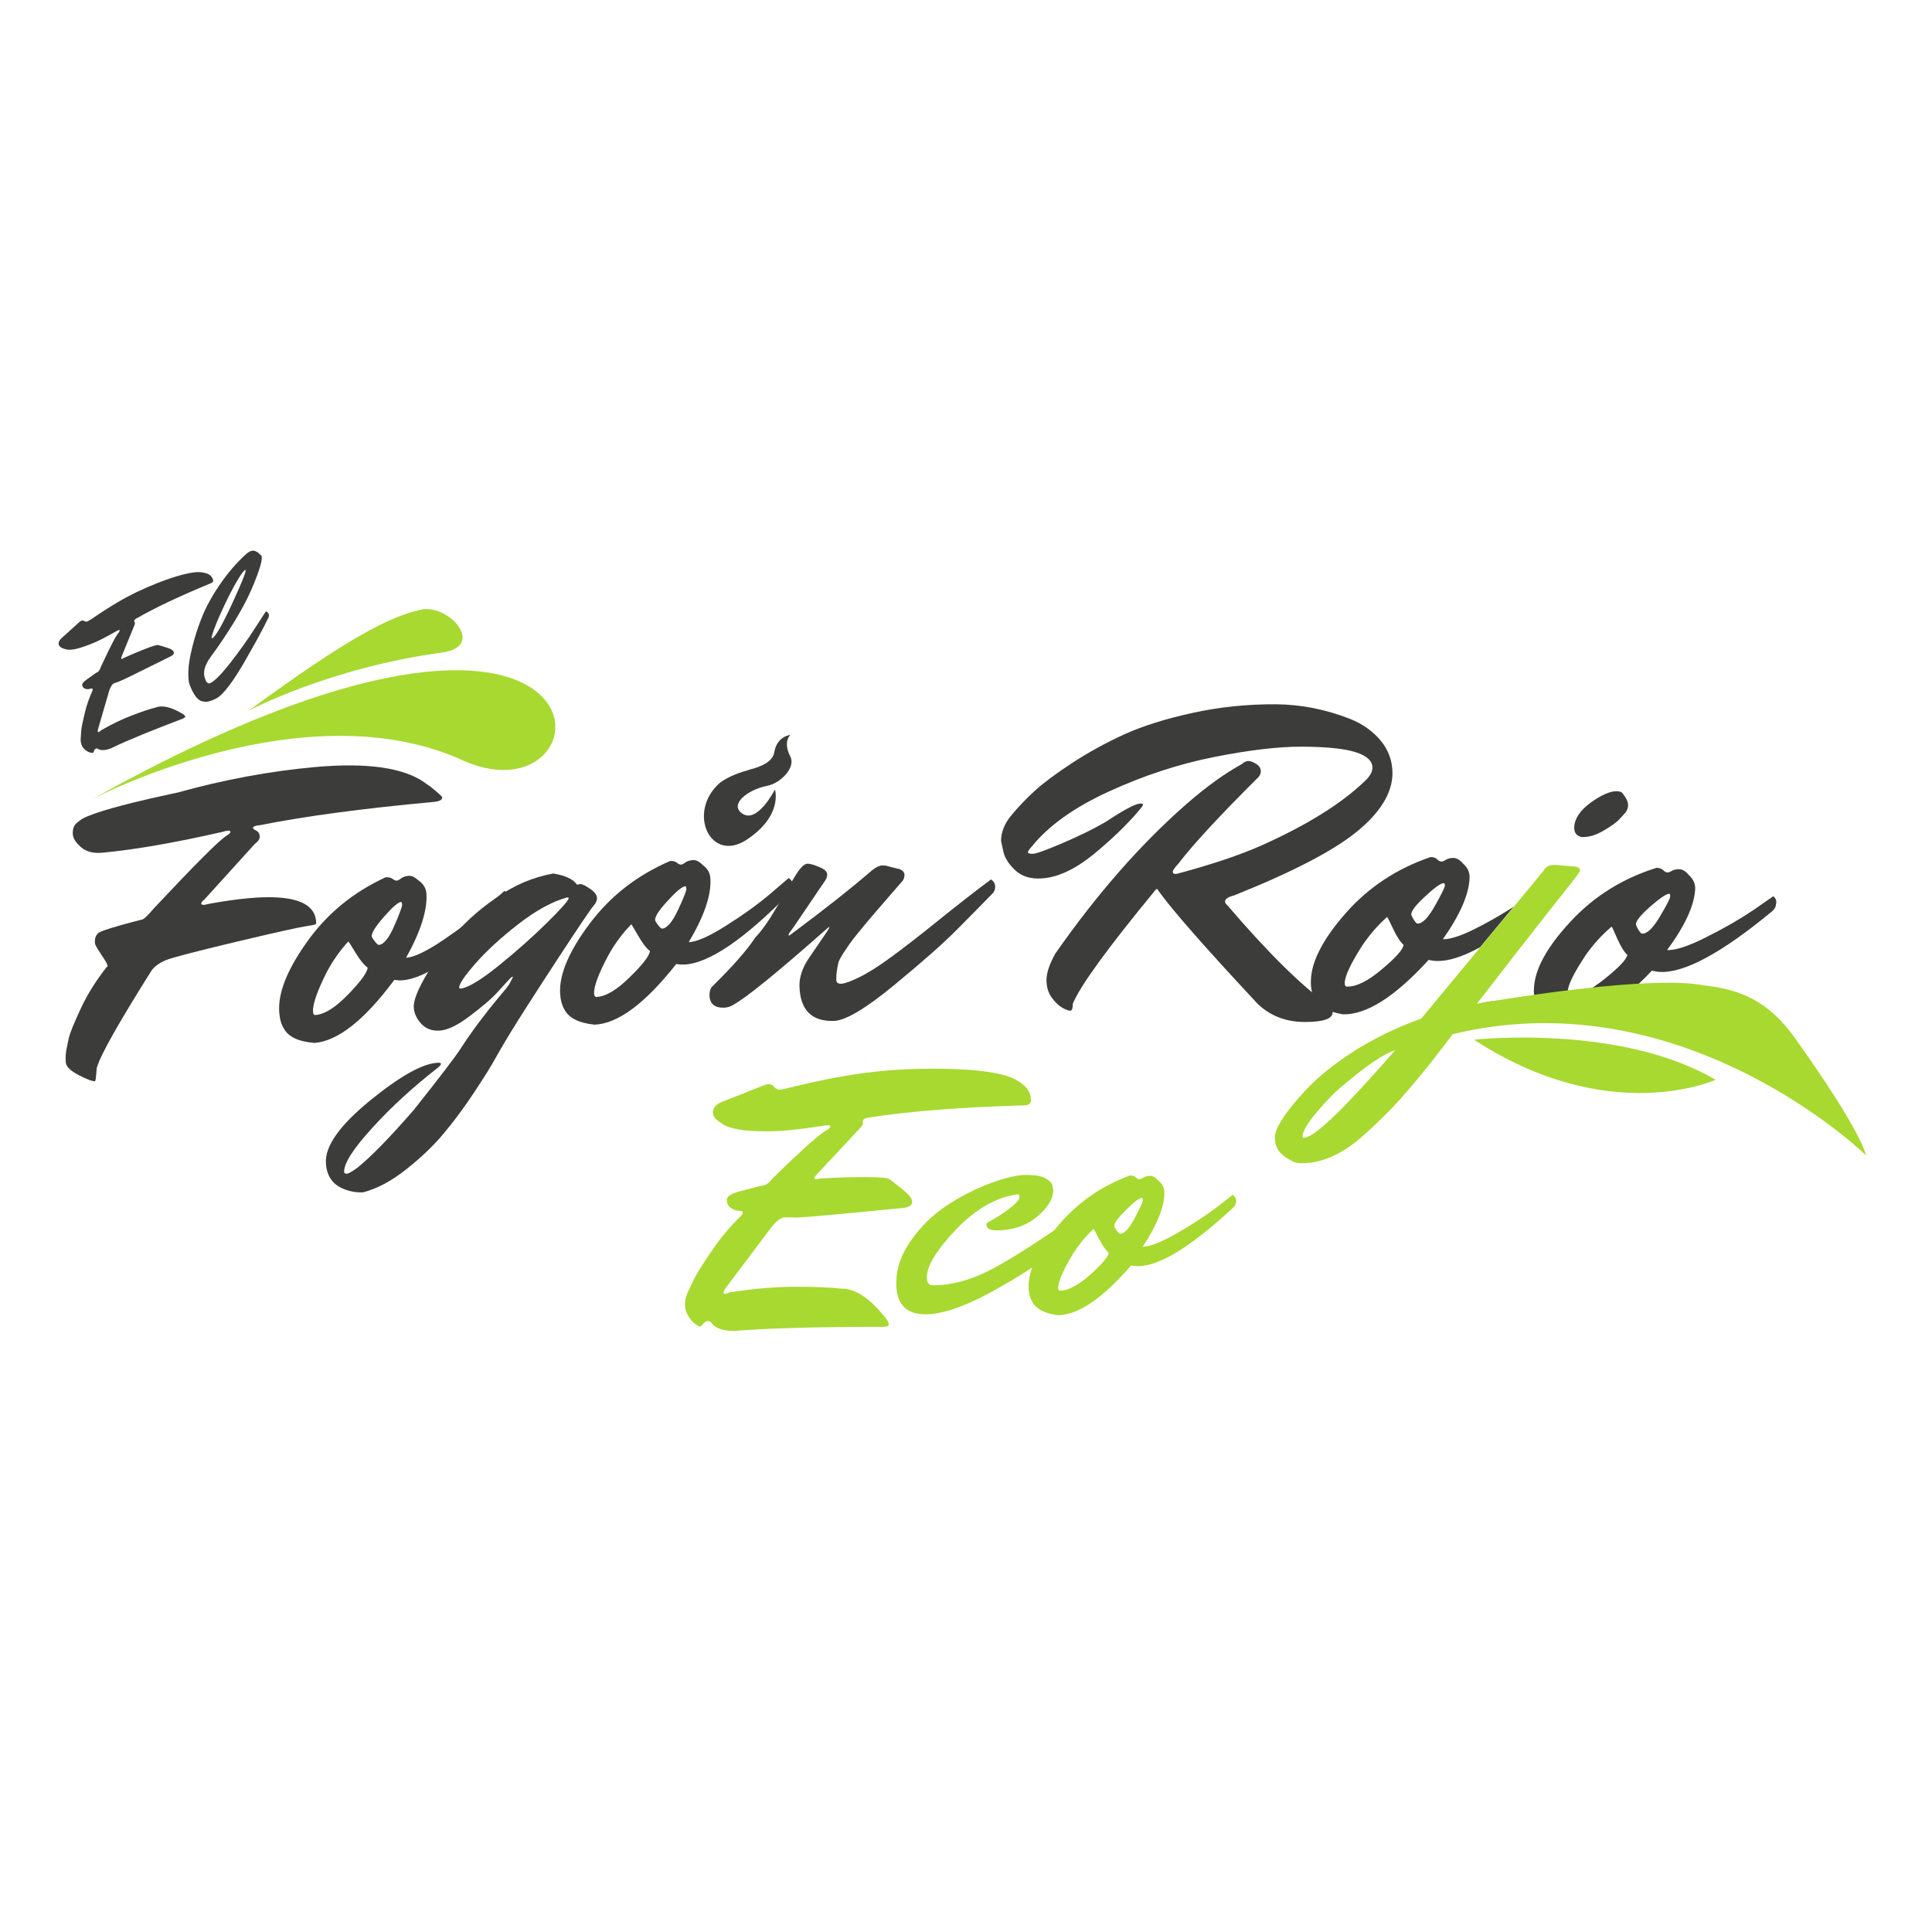
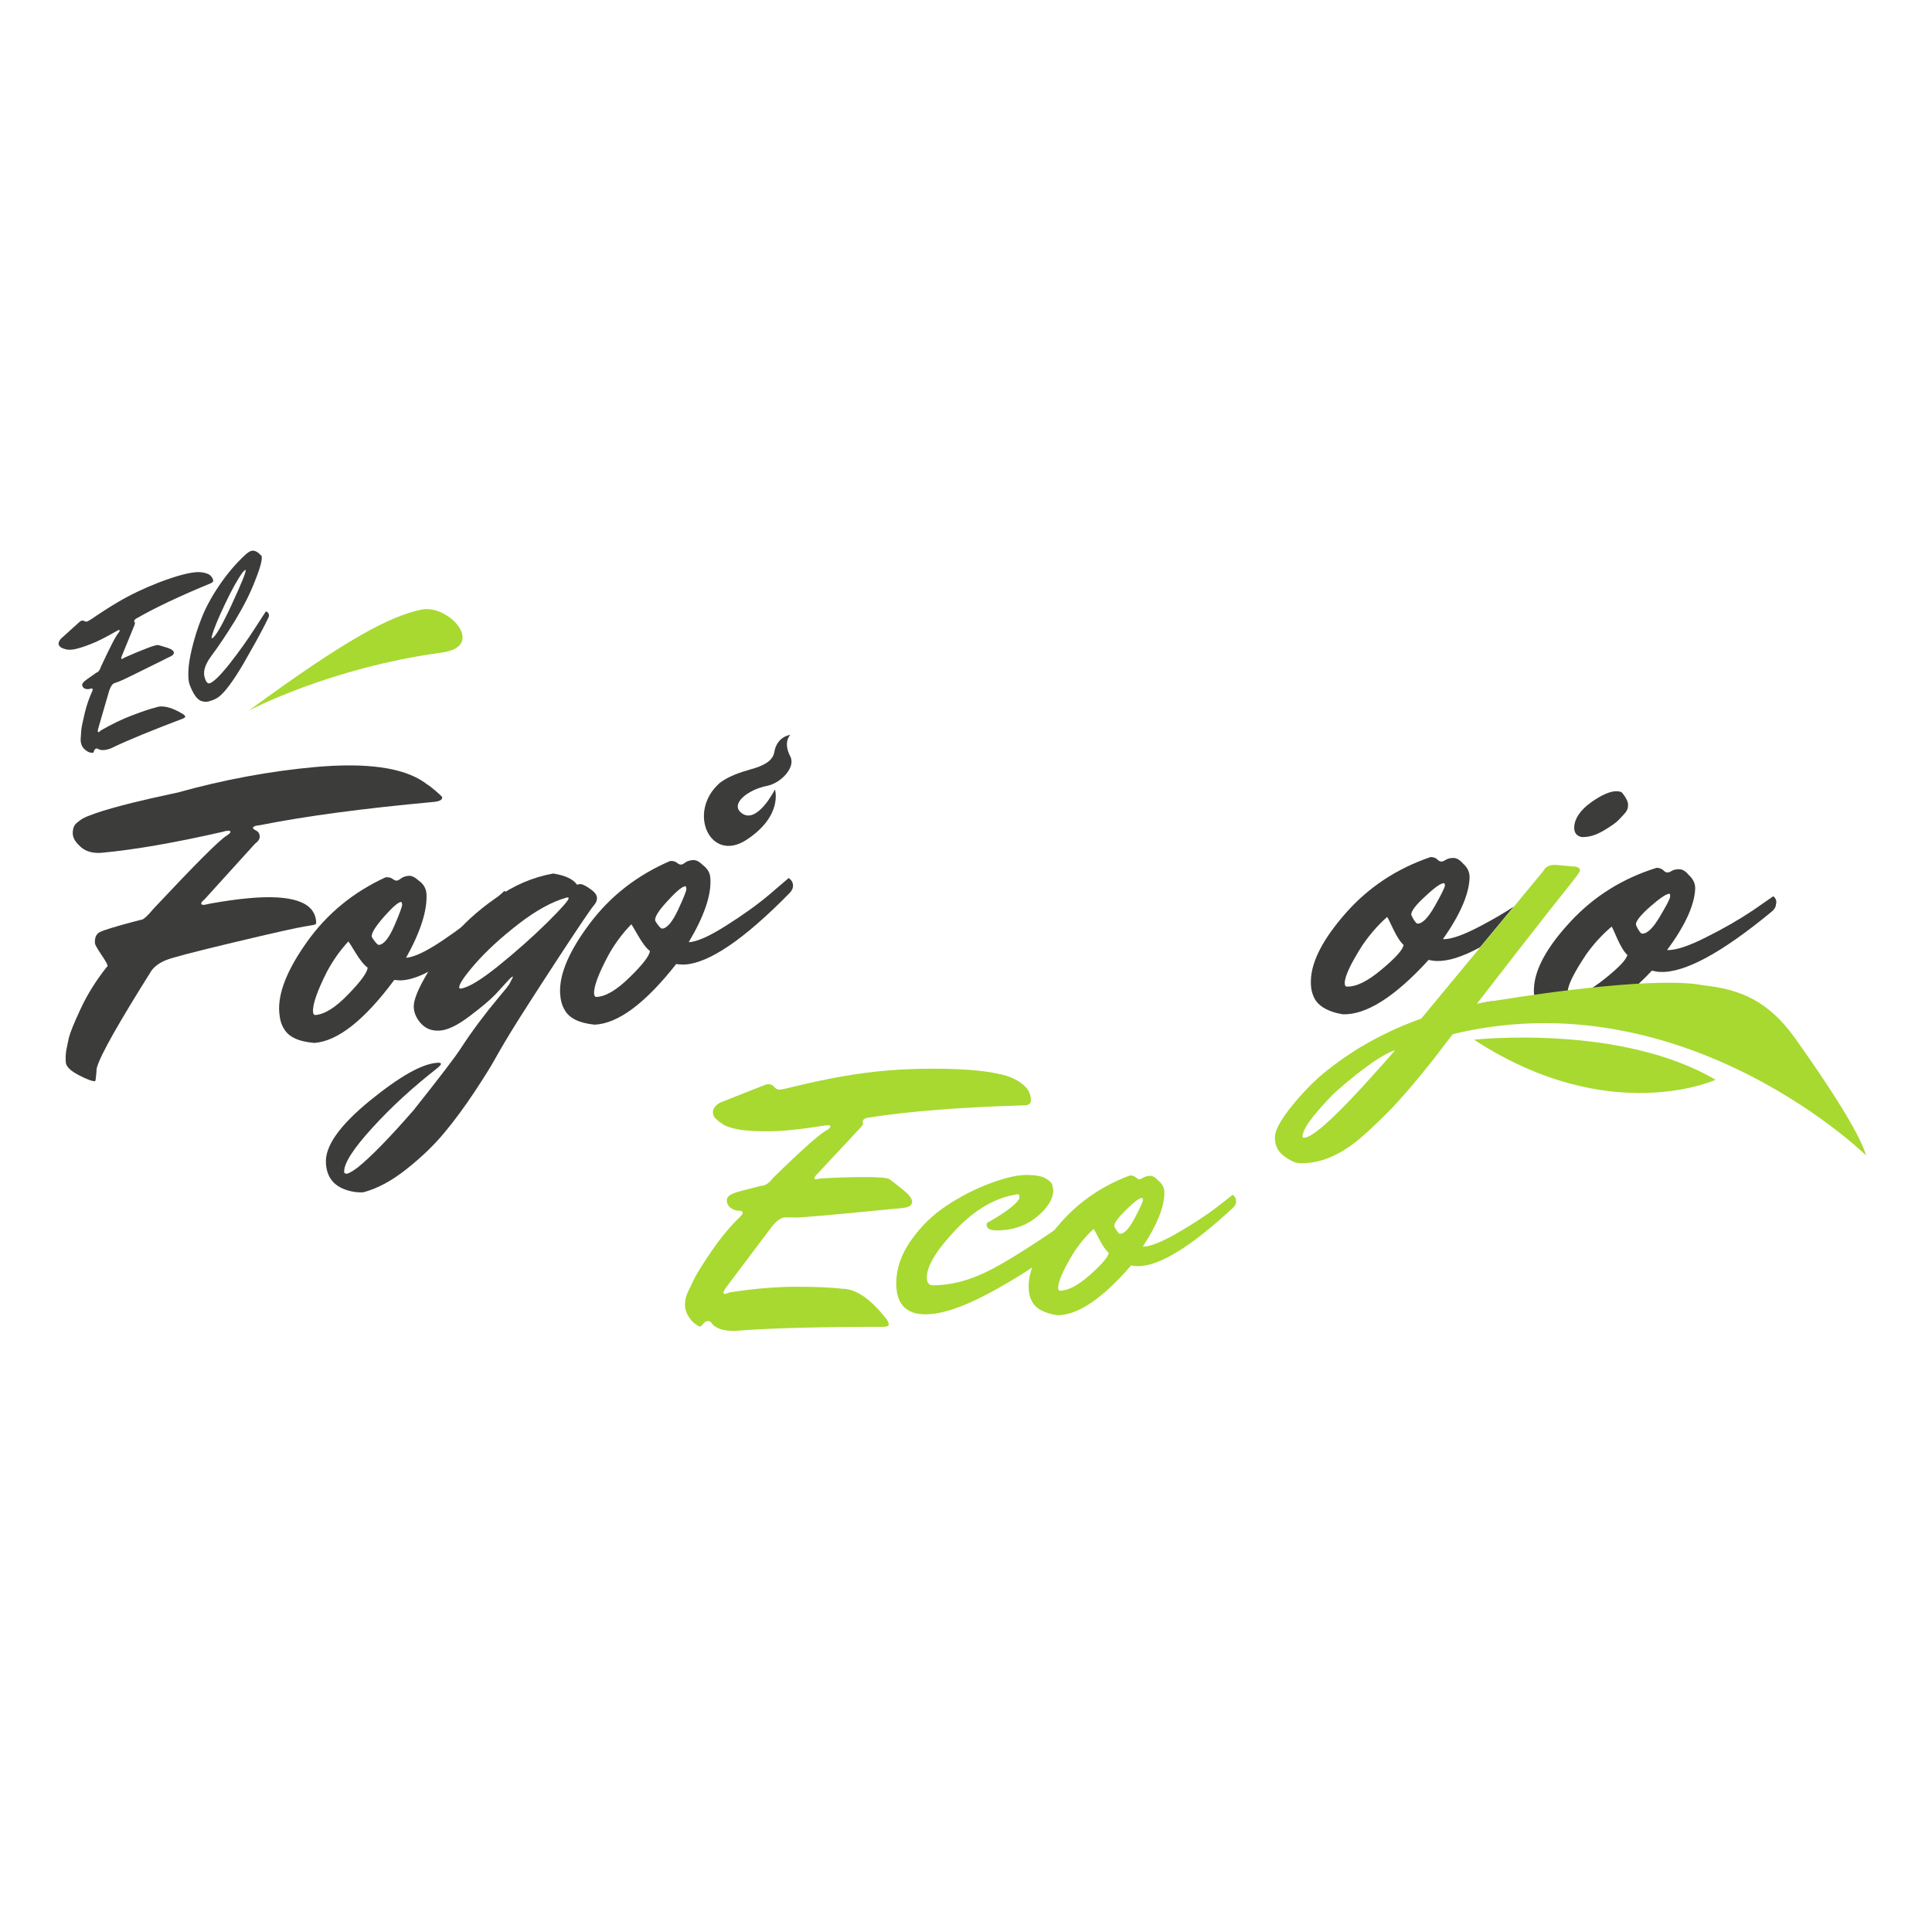
<svg xmlns="http://www.w3.org/2000/svg" version="1.1" id="Capa_1" x="0px" y="0px" viewBox="0 0 1080 1080" style="enable-background:new 0 0 1080 1080;" xml:space="preserve">
  <style type="text/css">
	.st0{fill:#F8C301;}
	.st1{fill:#A7D930;}
	.st2{fill:#3C3C3B;}
	.st3{fill:#8D031C;}
</style>
  <path class="st0" d="M739,602.8c-0.2,0.1-0.3,0.3-0.5,0.4c0,0,0-0.1,0-0.1c0,0,0,0,0,0l0.1,0L739,602.8z" />
  <path class="st0" d="M755.1,604.2c-1.6,1.7-3.1,3.1-4.4,4.3C752.1,607.1,753.5,605.7,755.1,604.2z" />
  <path class="st0" d="M758.4,601.1c-0.3,0.2-0.6,0.5-0.8,0.7c0.2-0.2,0.5-0.5,0.7-0.7L758.4,601.1z" />
  <path class="st1" d="M824,581.2c0,0,81.7-9,135,22.4C958.9,603.7,899.7,630.6,824,581.2z" />
  <path class="st0" d="M739,602.8c-0.2,0.1-0.3,0.3-0.5,0.4c-0.5,0.4-0.9,0.8-1.3,1.1c-0.1,0.1-0.1,0.1-0.2,0.2  c-1.1,1.1-2.2,2.1-3.3,3.2c1.7-1.6,3.6-3.3,5.9-5.3L739,602.8z" />
  <path class="st0" d="M737.1,604.5c-1.1,1.1-2.2,2.1-3.3,3.2c-0.2,0.1-0.3,0.3-0.5,0.5c0,0-0.1,0.1-0.1,0.1c0,0,0,0,0,0  C733.5,607.9,734.8,606.5,737.1,604.5z" />
-   <path class="st0" d="M742.1,600.4c-0.9,0.7-1.7,1.4-2.5,2l-0.6,0.4C740,602.1,741,601.3,742.1,600.4z" />
  <path class="st0" d="M733,608.5c-2.2,2.2-4.3,4.4-6.4,6.7C727.2,614.4,729.4,612,733,608.5z" />
  <g>
    <g>
      <path class="st1" d="M398.5,621.8c0-2.1,1.4-4,4.2-5.5l24.8-9.8c0.6-0.3,1.4-0.4,2.4-0.4c1.1,0,2,0.5,2.9,1.5    c0.8,1,1.8,1.5,2.8,1.5c1,0,3.1-0.4,6.3-1.2c3.2-0.8,7.5-1.8,12.8-3c5.4-1.2,11.4-2.4,18-3.5c15.6-2.7,31.7-4,48.6-4    c19.9,0,34.2,1.5,42.9,4.5c3.4,1.3,6.3,3,8.6,5.2c2.3,2.2,3.5,4.8,3.5,8c0,1.8-1.3,2.8-3.8,2.8c-35.4,1-64.3,3.3-86.8,6.8    c-2.3,0.3-3.4,1.1-3.4,2.3c0,0.4,0,0.8,0.1,1.2c0.1,0.4-0.5,1.2-1.6,2.4l-24,25.7c-1,1-1.5,1.7-1.5,2.2c0,0.5,0.2,0.7,0.5,0.7    c0.4,0,1.2-0.1,2.7-0.4c9.2-0.6,17.7-0.8,25.5-0.8c7.8,0,12.2,0.4,13.4,1.3c6.2,4.7,9.9,7.7,10.9,9.1c1.1,1.4,1.6,2.5,1.6,3.4    c0,1.8-1.6,3-4.7,3.4c-37.3,3.7-57.5,5.5-60.5,5.4c-3-0.1-4.9-0.1-5.7-0.1c-2.3,0-4.8,1.8-7.6,5.3l-25.9,34.4    c-0.7,1.1-1.1,1.9-1.1,2.4c0,0.5,0.3,0.7,0.8,0.7c0.6,0,1.4-0.3,2.5-0.8c13.3-2.1,25.7-3.2,37.2-3.2c11.5,0,20.1,0.4,25.8,1.1    c7.8,0,16.1,5.7,25,17.2c0.7,1,1.1,1.9,1.1,2.8s-1.1,1.3-3.2,1.3c-35.2,0-62,0.7-80.4,2.1c-0.7,0.1-1.6,0.2-2.8,0.2    c-6.1,0-10.3-1.4-12.5-4.2c-0.4-0.8-1.1-1.3-2.1-1.3s-1.9,0.5-2.7,1.5c-0.8,1-1.4,1.5-1.8,1.5s-1.3-0.4-2.5-1.3    c-1.3-0.8-2.6-2.3-3.9-4.3c-1.3-2.1-2-4.2-2-6.6c0-2.3,0.5-4.5,1.4-6.5c0.9-2,2.1-4.5,3.6-7.6c1.5-3.1,4.8-8.4,10-16    c5.2-7.6,10.6-14,16.2-19.4c0.7-0.7,1.1-1.4,1.1-2c0-0.6-0.7-1-2.2-1c-1.5,0-3-0.5-4.5-1.6c-1.5-1.1-2.2-2.5-2.2-4.5    s2.5-3.5,7.4-4.8l11.5-3h0.2c2.3,0,4.5-1.5,6.8-4.5c16.4-16,26.4-24.9,30.1-26.7c1.3-0.8,1.9-1.5,1.9-2c0-0.5-0.4-0.7-1.3-0.7    c-0.8,0-1.6,0.1-2.1,0.2c-13.2,2.1-23.6,3.2-31.4,3.2c-7.8,0-13.4-0.4-17-1.1c-3.5-0.7-6.2-1.6-7.8-2.5c-3.7-2.4-5.7-4.3-5.9-5.7    L398.5,621.8z" />
      <path class="st1" d="M588.8,665.3c-0.1,5.1-3.3,10.1-9.4,15.1c-6.2,5-13.6,7.4-22.4,7.4c-3.7,0-5.5-1.1-5.5-3.2    c0-0.8,0.6-1.5,1.9-1.9c8.5-4.9,13.9-9,16.1-12.1c0.3-0.6,0.4-1.2,0.4-1.9c0-0.7-0.4-1.1-1.1-1.1c-12,1.7-23.5,8.3-34.4,19.7    c-10.9,11.5-16.3,20.4-16.3,26.7c0,3,1.1,4.5,3.4,4.5c10.5,0,21.5-3,33.1-9.1c11.6-6.1,28.9-17.3,51.8-33.5    c1.6-1.1,3.9-2.8,7.1-5.1c3.2-2.3,5.1-3.6,5.6-4c1.3,1,1.9,2.2,1.9,3.6c0,1.4-0.6,2.7-1.9,3.8c-7.1,7.1-16.2,15-27.5,23.8    c-11.2,8.8-24.2,17.1-38.7,24.9c-14.6,7.8-26.4,11.8-35.6,11.8c-10.9,0-16.3-5.8-16.3-17.4c0-8.1,2.7-15.9,8.1-23.7    c5.4-7.7,11.9-14.2,19.7-19.4c7.8-5.2,15.9-9.4,24.4-12.6c8.5-3.2,15.3-4.8,20.5-4.8c5.2,0,8.9,0.7,11.1,2.1    c2.3,1.4,3.5,2.8,3.6,4.2L588.8,665.3z" />
      <path class="st1" d="M638.8,696.9c4,0,10.1-2.4,18.6-7.2c8.4-4.8,15.8-9.6,22.2-14.4l9.5-7.4c1.3,1,1.9,2.2,1.9,3.6    c0,1.4-0.6,2.7-1.9,3.8c-23.3,21.6-41,32.5-53,32.5c-0.8,0-2.1-0.1-3.8-0.4c-16,18.5-29.7,27.8-41.2,27.8    c-7.6-1.1-12.4-3.8-14.4-8.1c-1.1-2.1-1.7-4.8-1.7-8.1c0-9.3,5.4-20.5,16.1-33.4c10.7-12.9,24.3-22.5,40.5-28.5    c1.4,0,2.5,0.3,3.2,1c0.7,0.6,1.3,1,1.9,1.1c0.6,0.1,1.3-0.2,2.2-0.8c0.9-0.6,2.2-1,3.7-1.1c1.6-0.1,3.2,0.8,4.9,2.7    c2.3,1.8,3.4,4.1,3.4,6.8C650.9,674.5,646.9,684.6,638.8,696.9z M592.6,721.5c4.5,0,10.1-3,16.8-8.9c6.6-5.9,10.1-10,10.4-12.3    c-1.7-1.4-3.5-4-5.4-7.7c-1.9-3.7-2.9-5.6-3.1-5.6c-4.4,4.1-8.3,8.8-11.7,14.2c-5.4,9.1-8.1,15.3-8.1,18.7    C591.5,721,591.9,721.5,592.6,721.5z M638.4,669.6c-1.4,0-4.3,2.2-8.8,6.6c-4.5,4.4-6.7,7.4-6.7,9.1c0,0.4,0.4,1.3,1.3,2.5    c0.8,1.3,1.5,1.9,1.9,1.9c2.4,0,5.1-2.9,8.2-8.7c3-5.8,4.6-9.2,4.6-10.1C638.8,670,638.7,669.6,638.4,669.6z" />
    </g>
  </g>
  <g>
    <path class="st2" d="M227,535.4c4.5-0.3,11.4-3.6,20.6-9.8c9.2-6.2,17.2-12.3,24.1-18.3L282,498c1.5,1,2.4,2.3,2.5,4   c0.1,1.6-0.5,3.1-1.9,4.5c-24.8,26.7-44.1,40.5-57.8,41.5c-1,0.1-2.4,0-4.4-0.2c-16.7,22.5-31.6,34.2-44.6,35.2   c-8.8-0.7-14.5-3.3-17.1-8c-1.5-2.3-2.3-5.3-2.6-9.1c-0.8-10.7,4.4-23.8,15.6-39.5c11.2-15.7,25.8-27.7,43.9-36   c1.6-0.1,2.9,0.2,3.7,0.8c0.9,0.7,1.6,1,2.3,1.1c0.6,0,1.5-0.4,2.5-1.2c1-0.8,2.4-1.3,4.1-1.5c1.8-0.2,3.7,0.7,5.8,2.6   c2.7,1.9,4.2,4.4,4.4,7.5C238.9,508.8,235.2,520.7,227,535.4z M176.3,567.4c5.2-0.4,11.3-4.2,18.4-11.6   c7.1-7.3,10.7-12.3,10.8-14.9c-2.1-1.5-4.3-4.3-6.8-8.4c-2.5-4.1-3.8-6.2-4-6.2c-4.7,5.1-8.7,10.8-12.1,17.2   c-5.4,10.8-7.9,18.1-7.6,22C175,566.8,175.5,567.4,176.3,567.4z M224.2,504.2c-1.6,0.1-4.8,2.9-9.5,8.2c-4.7,5.4-7,9-6.9,11   c0,0.5,0.6,1.4,1.7,2.8c1.1,1.4,1.9,2.1,2.3,2c2.7-0.2,5.6-3.7,8.6-10.6c3-6.9,4.4-10.8,4.4-11.9   C224.7,504.7,224.5,504.2,224.2,504.2z" />
    <path class="st2" d="M329.9,496.9c2.5,1.7,3.7,3.3,3.8,4.9c0.1,1.5-0.5,3-1.8,4.4c-1.3,1.4-8.3,11.7-20.9,31   c-12.6,19.3-21.1,32.6-25.5,39.8c-4.4,7.2-7.4,12.5-9.2,15.7c-1.8,3.3-5.4,9.1-11,17.6c-5.6,8.4-11.2,16.1-17,23   c-5.7,6.9-12.8,13.7-21,20.2c-8.3,6.6-16.3,10.9-24.2,13c-3.4,0.2-6.8-0.3-10.3-1.6c-6.6-2.4-10.2-7.3-10.6-14.7   c-0.6-9.4,7.5-20.9,24.3-34.7c16.8-13.7,29.4-20.9,38-21.4c1.3-0.1,2,0.1,2,0.6c0,0.5-0.7,1.3-2.3,2.6   c-13.3,10.4-25.4,21.4-36.1,33.2c-10.7,11.7-16,20-15.7,24.7c0,0.6,0.5,0.9,1.5,0.9c1-0.1,3-1.2,6.1-3.5c7.4-6,17.8-16.6,31.2-32   c14.6-18.4,23.6-30.1,26.8-35.2c5.8-8.9,12.8-18.3,20.9-28l4.5-5.4c0.1-0.3,0.4-0.7,0.7-1c0.3-0.3,0.7-0.9,1.1-1.8   c1.2-2.2,1.7-3.3,1.5-3.3c-0.5,0-1.5,0.9-3,2.6c-1.5,1.7-3.7,4.1-6.5,7.1c-2.8,3-7.6,7.1-14.5,12.3c-6.8,5.2-12.4,7.9-16.8,8.2   c-4.4,0.3-7.8-1-10.4-3.8c-2.6-2.8-4-5.8-4.2-9.1c-0.2-3.3,1.6-8.4,5.4-15.3c3.8-6.9,8.9-14.4,15.2-22.6c6.3-8.2,14.7-15.9,25-23.1   c10.3-7.3,21.1-11.9,32.4-13.9c6.7,1.1,11.1,3.1,13.3,6.3c0.3-0.2,1-0.3,1.9-0.4C325.7,494.3,327.4,495.1,329.9,496.9z    M257.7,552.6c4.2-0.6,11.3-4.9,21.2-12.9c10-8.1,19-16.1,27-24c8-7.9,12-12.5,12-13.6c0-0.3-0.4-0.5-1-0.4   c-8.3,2.3-17.4,7.3-27.3,15c-9.9,7.7-17.9,15.1-24,22.1c-6.1,7-9,11.4-8.9,13.2C256.7,552.4,257,552.7,257.7,552.6z" />
    <path class="st2" d="M385,526.7c4.5-0.2,11.5-3.3,20.8-9.2c9.4-5.9,17.6-11.8,24.6-17.7l10.5-9c1.5,1.1,2.3,2.4,2.4,4   c0.1,1.6-0.6,3.1-2,4.5c-25.5,26-45.2,39.3-58.9,39.9c-1,0-2.4,0-4.4-0.3c-17.3,22-32.5,33.3-45.6,33.9c-8.8-0.9-14.4-3.7-16.9-8.5   c-1.4-2.4-2.2-5.4-2.4-9.1c-0.5-10.7,5.1-23.7,16.7-39.1c11.6-15.4,26.5-26.9,44.8-34.8c1.6-0.1,2.8,0.2,3.7,0.9   c0.8,0.7,1.6,1.1,2.2,1.1c0.6,0.1,1.5-0.3,2.5-1.1c1-0.8,2.4-1.2,4.2-1.4c1.8-0.2,3.7,0.8,5.7,2.8c2.7,2,4.1,4.5,4.2,7.6   C397.7,500.4,393.6,512.2,385,526.7z M333.4,557.3c5.2-0.2,11.4-3.9,18.7-11.1c7.3-7.1,11-12,11.2-14.6c-2-1.5-4.2-4.4-6.6-8.6   c-2.4-4.2-3.7-6.3-3.8-6.3c-4.8,4.9-9,10.5-12.6,16.9c-5.7,10.6-8.4,17.9-8.2,21.8C332.2,556.7,332.6,557.3,333.4,557.3z    M383.1,495.4c-1.6,0.1-4.9,2.7-9.7,8c-4.9,5.2-7.2,8.8-7.2,10.8c0,0.5,0.5,1.4,1.6,2.8c1,1.4,1.8,2.1,2.3,2.1   c2.7-0.1,5.7-3.6,8.9-10.4c3.2-6.8,4.7-10.7,4.7-11.8C383.6,495.9,383.4,495.4,383.1,495.4z" />
-     <path class="st2" d="M451.3,482.8c1.3,0,3.5,0.5,6.5,1.8c3,1.2,4.6,2.6,4.6,4.2c0,1.1-0.3,2.3-1.1,3.4L443.8,518   c-2,2.7-3,4.1-3,4.5c0,0.3,0.1,0.5,0.3,0.5l1.2-0.8c18.4-13.7,33.5-25.6,45.3-35.8c2.2-1.7,4.1-2.6,5.6-2.6c1.5,0,2.6,0.1,3,0.4   l6.9,1.7c1.6,0.8,2.5,1.8,2.5,3.1c0,1.3-0.3,2.4-0.9,3.2c-3,3.5-6.4,7.4-10.2,11.8c-3.8,4.4-6.7,7.7-8.6,10c-1.9,2.2-4,4.8-6.3,7.6   c-2.3,2.8-4,5-5,6.5c-1,1.5-2.1,3.2-3.4,5.1c-1.2,1.9-2.1,3.5-2.5,4.8c-0.9,3.8-1.3,7-1.2,9.8c0,1.5,1,2.2,2.9,2.1   c1.9-0.1,5.2-1.3,10.1-3.7c4.9-2.4,10.7-6.1,17.4-11c6.7-4.9,15.7-11.8,26.8-20.8c11.2-9,20.9-16.6,29.3-22.8   c1.5,1.1,2.3,2.4,2.3,4.1c0,1.6-0.6,3.1-2.1,4.4c-5,5.2-11.4,11.6-19.1,19.4c-7.7,7.8-19.5,18.2-35.4,31.3   c-15.9,13.1-27.1,19.7-33.5,19.9c-12.5,0.4-18.9-6.1-19.3-19.4c-0.1-5,1.6-10.3,5.4-15.9l10-14.6c0.9-1.5,1.4-2.3,1.4-2.6   c0-0.2-0.5,0.1-1.4,0.9c-27.5,24.3-45,38.6-52.7,42.8c-1.3,0.8-2.9,1.3-4.8,1.4c-5.3,0.2-8.1-2.2-8.2-7c0-1.6,0.3-3.1,1.1-4.4   c11.6-11.4,19.8-20.6,24.4-27.7c3.8-4,7.7-9.5,11.8-16.6c4.1-7.1,7.6-12.9,10.4-17.6C447.2,485.2,449.5,482.9,451.3,482.8z" />
-     <path class="st2" d="M559.6,470.1c0-5,2-9.9,5.9-14.5c3.9-4.7,8.2-9.2,12.9-13.5c4.7-4.3,11.7-9.5,20.8-15.5   c9.2-6,19-11.4,29.3-16.1c10.4-4.7,23.1-8.7,38.2-12c15.1-3.3,30.6-4.9,46.6-4.8c13.9,0.1,27.7,2.8,41.5,8.2   c6.9,2.8,12.6,6.8,17,12.1c4.4,5.3,6.6,11.4,6.6,18.4c-0.1,10.8-6.7,21.7-19.8,32.4c-13.2,10.8-36.1,22.7-68.9,35.8   c-3.2,0.8-4.9,1.9-4.9,3.4c0,0.5,0.3,1.1,1,1.7c22.8,26.7,41.7,45.3,56.5,55.9c1.8,1.5,2.7,2.9,2.6,4.4c0,3.6-5.3,5.3-15.8,5.3   c-10.5-0.1-19.2-3.5-26.2-10.3c-29.3-31.4-47.7-52.4-55.3-63c-0.2-0.6-0.4-1-0.8-1c-0.4,0-0.9,0.3-1.3,1   c-26.4,32.1-41.7,53.1-45.8,63.1c0,2.6-0.5,3.9-1.4,3.9c-0.9,0-2.3-0.5-4.2-1.5c-1.9-1-4-2.9-6-5.6c-2.1-2.8-3.1-6.1-3.1-10.1   c0-4,1.7-8.9,4.9-14.7c23.2-33.2,47.6-61.1,73.3-83.6c10.9-9.5,21.1-16.9,30.7-22.2c1.5-1.3,2.8-1.9,4-1.9c1.2,0,2.7,0.6,4.4,1.7   c1.7,1.1,2.5,2.5,2.5,4c0,1.5-0.7,2.9-2,4c-21.3,21.2-36,37.1-44,47.6c-2.1,2.3-3.2,3.8-3.2,4.6c0,0.8,0.4,1.2,1.2,1.2l1,0   c19.5-5.2,35.2-10.5,47.2-15.8c25.5-11.4,44.8-23.4,58-36.1c2.8-2.6,4.2-5.1,4.2-7.5c0-3.7-3.1-6.6-9.3-8.6c-6.2-2-16.1-3-29.6-3.1   c-13.5-0.1-30.1,1.9-49.7,5.8c-19.6,3.9-39.2,10.3-58.6,19.2c-19.5,8.9-33.9,19.2-43.4,31c-1.3,1.5-2,2.5-2,3   c0,0.6,0.9,0.9,2.7,0.9c1.8,0,7.3-2,16.7-6c9.3-4,17.3-7.9,24-11.8c10.4-6.9,16.9-10.3,19.5-10.3c1,0,1.5,0.2,1.5,0.6   c0,0.4-1,1.8-3.1,4.2c-2,2.4-4.9,5.5-8.6,9.2c-3.7,3.7-8.2,7.8-13.5,12.3c-12.2,10.5-23.4,15.7-33.6,15.6c-5.5,0-10-1.8-13.4-5.3   c-3.5-3.5-5.5-7-6.1-10.6L559.6,470.1z" />
    <path class="st2" d="M828.1,517.4c-9.8,5.2-17,7.8-21.5,7.6c9.7-13.8,14.6-25.2,14.9-34.3c0.1-3.1-1.1-5.7-3.6-7.9   c-1.9-2.2-3.7-3.2-5.5-3.2c-1.8,0-3.2,0.4-4.3,1.1c-1.1,0.7-1.9,1-2.6,0.9c-0.7-0.1-1.4-0.5-2.2-1.3c-0.8-0.8-2-1.2-3.6-1.2   c-18.8,6.4-34.6,16.8-47.3,31.2c-12.7,14.4-19.3,27-19.6,37.7c-0.1,2.4,0.1,4.6,0.6,6.5c0.3,1,0.6,1.9,1,2.8   c1.6,3.7,5.1,6.5,10.5,8.3c1.7,0.6,3.6,1,5.7,1.4c13.1,0.4,29.1-9.7,48-30.4c1.9,0.4,3.4,0.6,4.4,0.6c6.6,0.2,14.7-2.4,24.4-7.7   l18.8-22.7C840.8,510.4,834.7,513.9,828.1,517.4z M772.4,541.9c-7.8,6.6-14.3,9.8-19.5,9.6c-0.8,0-1.2-0.7-1.2-2   c0.1-3.9,3.4-10.9,9.9-21.1c4.1-6,8.7-11.3,13.8-15.8c0.2,0,1.3,2.2,3.3,6.5c2.1,4.4,4,7.4,5.9,9.1   C784.3,530.8,780.2,535.4,772.4,541.9z M802,506.6c-3.7,6.5-6.9,9.8-9.6,9.7c-0.5,0-1.2-0.8-2.1-2.2c-0.9-1.5-1.4-2.5-1.4-3   c0.1-2,2.7-5.4,8-10.2c5.2-4.9,8.7-7.3,10.3-7.2c0.3,0,0.5,0.5,0.5,1.6C807.5,496.3,805.7,500.1,802,506.6z" />
    <path class="st2" d="M907,443.4c-0.5-0.7-1.5-1-3.1-1.1c-3.7-0.1-8.6,2-14.6,6.3c-6,4.4-9.1,9-9.3,13.8c-0.1,3.1,1.3,4.9,4.1,5.5   c3.9,0.2,7.9-1,12.2-3.5c4.2-2.5,7.1-4.5,8.5-6c1.4-1.5,2.7-2.8,3.7-4c1-1.2,1.6-2.6,1.6-4.3C910.2,448.5,909.2,446.2,907,443.4z" />
    <path class="st2" d="M991.3,501l-11.4,7.9c-7.6,5.1-16.3,10.1-26.3,15.1c-9.9,5-17.1,7.3-21.7,7.1c10-13.5,15.2-24.9,15.7-33.9   c0.2-3.1-1-5.7-3.5-8c-1.8-2.2-3.6-3.3-5.4-3.3c-1.8,0-3.2,0.3-4.3,1c-1.1,0.7-2,0.9-2.6,0.8c-0.7-0.1-1.4-0.6-2.1-1.3   c-0.8-0.8-2-1.2-3.6-1.3c-19,5.9-35,15.9-48.1,30c-13.1,14.1-20,26.5-20.5,37.2c-0.1,1.4-0.1,2.6,0.1,3.8c0,0.2,0,0.3,0,0.5   c6-1,12.3-1.9,18.8-2.7c0-0.3,0.1-0.5,0.1-0.8c0.7-4,4.2-10.6,10.2-19.6c4.2-5.9,9-11.1,14.2-15.5c0.2,0,1.2,2.2,3.1,6.6   c2,4.4,3.8,7.5,5.7,9.2c-0.5,2.6-4.7,7-12.7,13.4c-2,1.6-3.9,3-5.7,4.2h0c-0.6,0.4-1.2,0.8-1.8,1.1c8.3-0.9,17-1.6,26.1-2.1h0   c0.2-0.2,0.4-0.4,0.6-0.6h0c2.4-2.2,4.8-4.6,7.2-7.2c1.9,0.4,3.4,0.7,4.3,0.7c13.7,0.8,34.6-10.5,62.7-33.7   c1.5-1.2,2.3-2.6,2.4-4.2C993.3,503.6,992.7,502.2,991.3,501z M927.8,512.5c-3.8,6.4-7.1,9.6-9.9,9.4c-0.5,0-1.2-0.8-2.1-2.3   c-0.9-1.5-1.3-2.5-1.3-3c0.1-1.9,2.8-5.3,8.2-10c5.4-4.7,8.9-7,10.5-7c0.3,0,0.5,0.6,0.4,1.6C933.6,502.4,931.6,506.1,927.8,512.5z   " />
  </g>
-   <path class="st1" d="M51.6,446.7c0,0,119.1-62.6,208.1-21.2C344.1,462,352.6,278.8,51.6,446.7z" />
  <path class="st1" d="M139.1,397.2c0,0,45.1-23.9,107.8-32.4c25.3-3.4,3.9-27.3-11.4-24C217.9,344.5,193.8,357.1,139.1,397.2z" />
  <path class="st0" d="M755,602.1c-1.6,1.7-3,3.1-4.3,4.2C752,605,753.4,603.6,755,602.1z" />
  <path class="st0" d="M758.3,599c-0.2,0.1-0.3,0.2-0.4,0.3c0.1-0.1,0.2-0.2,0.3-0.3L758.3,599z" />
  <path class="st3" d="M826.6,561c1.8-0.3,5.8-1,11.3-1.8C834,559.6,830.2,560.2,826.6,561z" />
  <path class="st1" d="M1003.4,580.3c-15-21-30.8-27.3-51.2-29.5c-25.1-4.9-87.1,3.9-113.9,8.2c-0.1,0-0.3,0-0.4,0.1  c-5.5,0.9-9.5,1.5-11.3,1.8c-0.3,0.1-0.5,0.1-0.6,0.1c-0.3,0.1-0.4,0.1-0.4,0.1c3.3-4.3,7-9,11-14.2c0.5-0.7,1.1-1.5,1.7-2.2  l4.9-6.3l3.4-4.4l0.6-0.8c1-1.2,2-2.5,3-3.8c11.2-14.4,19.5-25,24.9-31.7c5.4-6.7,8.1-10.3,8.1-11c0.1-1.3-1-2.1-3.1-2.3l-10.4-0.9  c-3.4-0.2-5.7,1-6.9,3.3l-16.4,19.9l-18.8,22.7l-33.1,40c-13.5,4.8-24.8,10.5-34.2,16.1c-1.6,1-3.2,1.9-4.6,2.9  c-5.1,3.3-9.5,6.5-13.2,9.5c-0.1,0.1-0.2,0.2-0.3,0.2c-0.9,0.7-1.7,1.4-2.5,2c-2.3,1.9-4.2,3.7-5.9,5.3c-0.2,0.1-0.3,0.3-0.5,0.5  c0,0-0.1,0.1-0.1,0.1c0,0-0.1,0-0.1,0.1c-0.1,0.1-0.1,0.1-0.1,0.1c-2.2,2.2-4.3,4.4-6.3,6.7c0,0-0.1,0.1-0.1,0.1  c0,0-0.1,0.1-0.1,0.1c0,0,0,0,0,0c-9,10.2-13.6,17.7-13.8,22.3c-0.2,4.6,1.5,8.2,5,10.8c3.5,2.6,6.4,3.9,8.5,4  c11.3,0.5,22.8-4.2,34.4-14.1c6.2-5.4,12.2-11.2,18.1-17.3c5.8-6.2,12.8-14.3,20.9-24.5c1-1.3,2-2.5,3-3.8l0.8-1.1l8.7-11.3  c95.3-23.1,175.3,24.4,211.1,51.2c11,8.2,17.7,14.5,19.5,16.2c0,0,0.1,0.1,0.1,0.1c0.1,0.1,0.1,0.1,0.2,0.2c0.1,0.1,0.1,0.1,0.2,0.1  v0C1042.5,645.1,1042.5,635.2,1003.4,580.3z M758.2,599l0.1,0c-0.2,0.1-0.3,0.2-0.4,0.3C758,599.2,758.1,599.1,758.2,599z   M777.7,589.6c-0.1,0.1-0.1,0.1-0.2,0.2c-1.3,1.5-2.7,3.1-4.3,4.9c-3.4,3.8-7.4,8.3-12.1,13.4c-17.3,18.8-28.1,28.1-32.3,27.9  c-0.5,0-0.7-0.3-0.7-0.8c0-0.8,0.3-1.7,0.7-2.8c0.3-0.7,0.7-1.4,1.1-2.2c0,0,0,0,0-0.1c2.6-4.4,7.8-10.7,15.6-18.7  c0,0,22.6-20.7,34.3-24.3C779.3,587.8,778.5,588.7,777.7,589.6z" />
  <path class="st2" d="M247.2,445.7c0.1,1.4-1.5,2.3-4.9,2.6c-39.2,3.6-71.5,7.9-97.1,13c-2.6,0.2-3.8,0.8-3.8,1.6  c0,0.3,0.6,0.8,1.8,1.4c1.2,0.6,1.9,1.7,2,3.1c0.1,1.5-0.8,2.9-2.8,4.4l-28.2,31.1c-1.2,0.9-1.8,1.7-1.7,2.2  c0.1,0.6,0.6,0.8,1.8,0.7l3.8-0.8c7.4-1.3,14.3-2.3,20.9-2.9c24.2-2.2,36.8,2.1,37.7,12.9c0.1,0.8,0,1.3-0.2,1.6  c-0.2,0.3-2.3,0.7-6.2,1.3c-3.9,0.6-17,3.5-39.2,8.8c-22.2,5.3-35,8.6-38.5,10.1c-3.4,1.4-6,3.3-7.8,5.6  c-18.3,29.1-28.5,47.1-30.5,54c-0.2,0-0.3,1.3-0.5,4c-0.2,2.6-0.4,3.9-0.7,4c-1.4,0.1-4.5-1-9.1-3.4c-4.6-2.4-7-4.8-7.2-7  c-0.2-2.3-0.1-4.5,0.2-6.6c0.4-2.1,0.9-4.6,1.5-7.3c0.7-2.8,2.8-8.1,6.6-16.2c3.7-8,8.6-15.8,14.6-23.4c0.3,0,0.5-0.3,0.4-0.9  c-0.1-0.6-1.2-2.6-3.5-6c-2.3-3.4-3.4-5.5-3.5-6.1c-0.3-3.2,0.6-5.4,2.8-6.5c2.2-1.1,8.7-3.1,19.7-6l3.1-0.8l0.2,0  c1.3-0.1,3.6-2.2,7-6.3c23-24.5,36.5-38.1,40.7-40.7c1.5-1,2.3-1.7,2.2-2.2c0-0.5-0.5-0.7-1.5-0.6c-1,0.1-1.7,0.2-2.4,0.5  C98.2,471,75.4,475,56.9,476.7c-4.8,0.4-8.7-0.6-11.6-3.1c-2.4-2.1-3.9-4.1-4.4-6.1c-0.1-0.4-0.2-0.8-0.2-1.3c0-0.5-0.1-0.9,0-1.3  c0.1-1.8,0.6-3.3,1.7-4.4c0.4-0.4,0.9-0.8,1.4-1.2l0,0c0.7-0.5,1.4-1.1,2.2-1.6c6.7-3.7,25.2-8.4,38.4-11.4c7.9-1.8,13.9-3,14.6-3.2  c0,0,0.1,0,0.1,0c26.1-7.3,51.7-12,76.8-14.3c28.9-2.6,49.4,0.2,61.4,8.6c0.3,0.3,1.5,1.1,3.4,2.4  C244.9,443.2,247.1,445.2,247.2,445.7z" />
  <g>
    <path class="st2" d="M32.9,360.6c-0.4-1,0-2.2,1.1-3.5l10.4-9.4c0.2-0.2,0.6-0.5,1.1-0.7c0.5-0.2,1.1-0.1,1.7,0.2   c0.6,0.3,1.1,0.4,1.6,0.2c0.5-0.2,1.4-0.8,2.9-1.7c1.4-1,3.3-2.3,5.8-3.9c2.4-1.6,5.2-3.3,8.2-5.1c7.1-4.2,14.9-7.9,23.1-11.1   c9.8-3.7,17.1-5.7,21.9-5.8c1.9,0,3.6,0.3,5.2,0.9c1.6,0.6,2.6,1.7,3.2,3.3c0.3,0.9-0.1,1.6-1.4,2.1c-17.2,7.1-31,13.6-41.4,19.6   c-1.1,0.6-1.5,1.2-1.2,1.8c0.1,0.2,0.2,0.4,0.3,0.6c0.1,0.2,0,0.7-0.3,1.5l-7,17.1c-0.3,0.7-0.4,1.1-0.3,1.4   c0.1,0.2,0.2,0.3,0.4,0.3c0.2-0.1,0.6-0.3,1.2-0.7c4.4-2,8.5-3.7,12.4-5.2c3.8-1.5,6.1-2.1,6.8-1.9c3.9,1.1,6.3,1.9,7.1,2.4   c0.8,0.5,1.3,1,1.4,1.4c0.3,0.9-0.2,1.8-1.7,2.5c-17.7,8.8-27.2,13.5-28.7,14c-1.5,0.5-2.4,0.9-2.8,1c-1.1,0.4-2,1.8-2.8,4   l-6.3,21.7c-0.1,0.7-0.2,1.2-0.1,1.4c0.1,0.2,0.3,0.3,0.6,0.2c0.3-0.1,0.6-0.4,1.1-0.9c6.1-3.5,12-6.4,17.7-8.5   c5.7-2.2,10-3.6,12.9-4.3c3.8-1.5,9-0.2,15.5,3.8c0.5,0.4,0.9,0.7,1,1.2c0.2,0.4-0.3,0.8-1.3,1.2c-17.3,6.6-30.4,11.9-39.1,16.1   c-0.3,0.2-0.8,0.4-1.3,0.6c-3,1.1-5.3,1.2-6.9,0.3c-0.4-0.3-0.8-0.4-1.3-0.2c-0.5,0.2-0.8,0.6-1,1.2c-0.2,0.6-0.4,1-0.6,1.1   c-0.2,0.1-0.7,0-1.5-0.1c-0.8-0.2-1.7-0.6-2.7-1.4c-1-0.8-1.8-1.7-2.2-2.9c-0.4-1.1-0.6-2.3-0.5-3.4c0.1-1.1,0.2-2.6,0.3-4.4   c0.1-1.8,0.8-5.1,1.9-9.7c1.1-4.7,2.6-8.9,4.3-12.6c0.2-0.5,0.3-0.9,0.1-1.2c-0.1-0.3-0.5-0.3-1.3-0.1c-0.7,0.3-1.6,0.3-2.5,0.1   c-0.9-0.2-1.6-0.8-1.9-1.8c-0.4-0.9,0.6-2.2,2.8-3.7l5.1-3.6l0.1,0c1.1-0.4,1.9-1.6,2.5-3.5c5.1-10.9,8.3-17.2,9.8-18.8   c0.5-0.7,0.7-1.1,0.6-1.3s-0.3-0.3-0.8-0.1c-0.4,0.2-0.8,0.3-1,0.5c-6.1,3.5-11,6-14.8,7.4c-3.8,1.5-6.7,2.3-8.5,2.7   c-1.9,0.3-3.3,0.4-4.3,0.2c-2.3-0.5-3.6-1.1-4-1.7L32.9,360.6z" />
    <path class="st2" d="M117.4,381.9c2.3-0.9,6.1-4.7,11.3-11.3c5.2-6.7,9.8-13.1,13.8-19.4l6.1-9.4c0.8,0.2,1.4,0.7,1.6,1.4   c0.3,0.7,0.2,1.5-0.3,2.4c-0.5,0.9-1.1,2.2-1.9,3.8c-0.8,1.7-2.5,4.7-4.9,9.2c-2.5,4.4-4.8,8.5-6.9,12.2   c-5.7,9.7-10.3,15.9-13.7,18.6c-1.1,0.8-2.3,1.5-3.7,2c-1.3,0.5-2.4,0.8-3.2,0.9c-0.8,0.1-1.9-0.1-3-0.4c-2.4-0.8-4.6-3.9-6.6-9.2   c-0.6-1.5-0.8-3.9-0.7-7.4c0.1-3.5,0.8-7.9,2.1-13.2c1.3-5.3,3-10.9,5.3-16.6c2.2-5.7,5.5-11.8,9.9-18.3s9.4-12.4,15.1-17.6   c0.9-0.7,1.8-1.3,2.6-1.6c0.8-0.3,1.7-0.2,2.7,0.2c1,0.5,1.7,1,2.3,1.7l0.9,0.8c0.6,1.6-0.5,6.1-3.4,13.4   c-2.9,7.6-6.8,15.2-11.4,22.8c-4.7,7.6-9.2,14.4-13.5,20.1c-3.5,4.8-4.6,8.9-3.3,12.3C115.3,381.5,116.3,382.4,117.4,381.9z    M118.6,356.8c1.7-0.7,5.4-6.9,10.9-18.8c5.5-11.9,8.1-18.3,7.8-19.3l-0.2-0.2l-1.5,1.5c-2.7,3.7-6,9.6-9.8,17.6   c-3.8,8-6.3,14-7.4,18.1c-0.1,0.5-0.2,0.8-0.1,0.9C118.4,356.7,118.5,356.8,118.6,356.8z" />
  </g>
-   <path class="st3" d="M758.3,599c-0.2,0.1-0.3,0.2-0.4,0.3c0.1-0.1,0.2-0.2,0.3-0.3L758.3,599z" />
+   <path class="st3" d="M758.3,599c-0.2,0.1-0.3,0.2-0.4,0.3c0.1-0.1,0.2-0.2,0.3-0.3L758.3,599" />
  <path class="st0" d="M756.1,602.6c-1.6,1.7-3.1,3.1-4.3,4.2C753.2,605.5,754.6,604,756.1,602.6z" />
  <path class="st0" d="M759.5,599.4c-0.2,0.1-0.3,0.2-0.4,0.3c0.1-0.1,0.2-0.2,0.3-0.3L759.5,599.4z" />
  <path class="st3" d="M759.5,599.4c-0.2,0.1-0.3,0.2-0.4,0.3c0.1-0.1,0.2-0.2,0.3-0.3L759.5,599.4z" />
  <path class="st2" d="M414.8,454.7c8.6,6.1,18.4-13.4,18.4-13.4s4.7,14.6-15.8,28.1c-20.3,13.4-33.5-15.3-15.2-31.6  c0,0,0.1-0.1,0.1-0.1c2.6-2,7.5-4.9,16.3-7.3c0.5-0.2,1-0.3,1.5-0.5c0,0,0,0,0.1,0c5.8-1.6,11.7-4.2,12.6-9.3c1.5-9.1,9-9.8,9-9.8  s-4.3,3.9,0,12.1c3.1,6-5.1,14.8-13,16.4C418,441.4,407.6,449.6,414.8,454.7z" />
</svg>